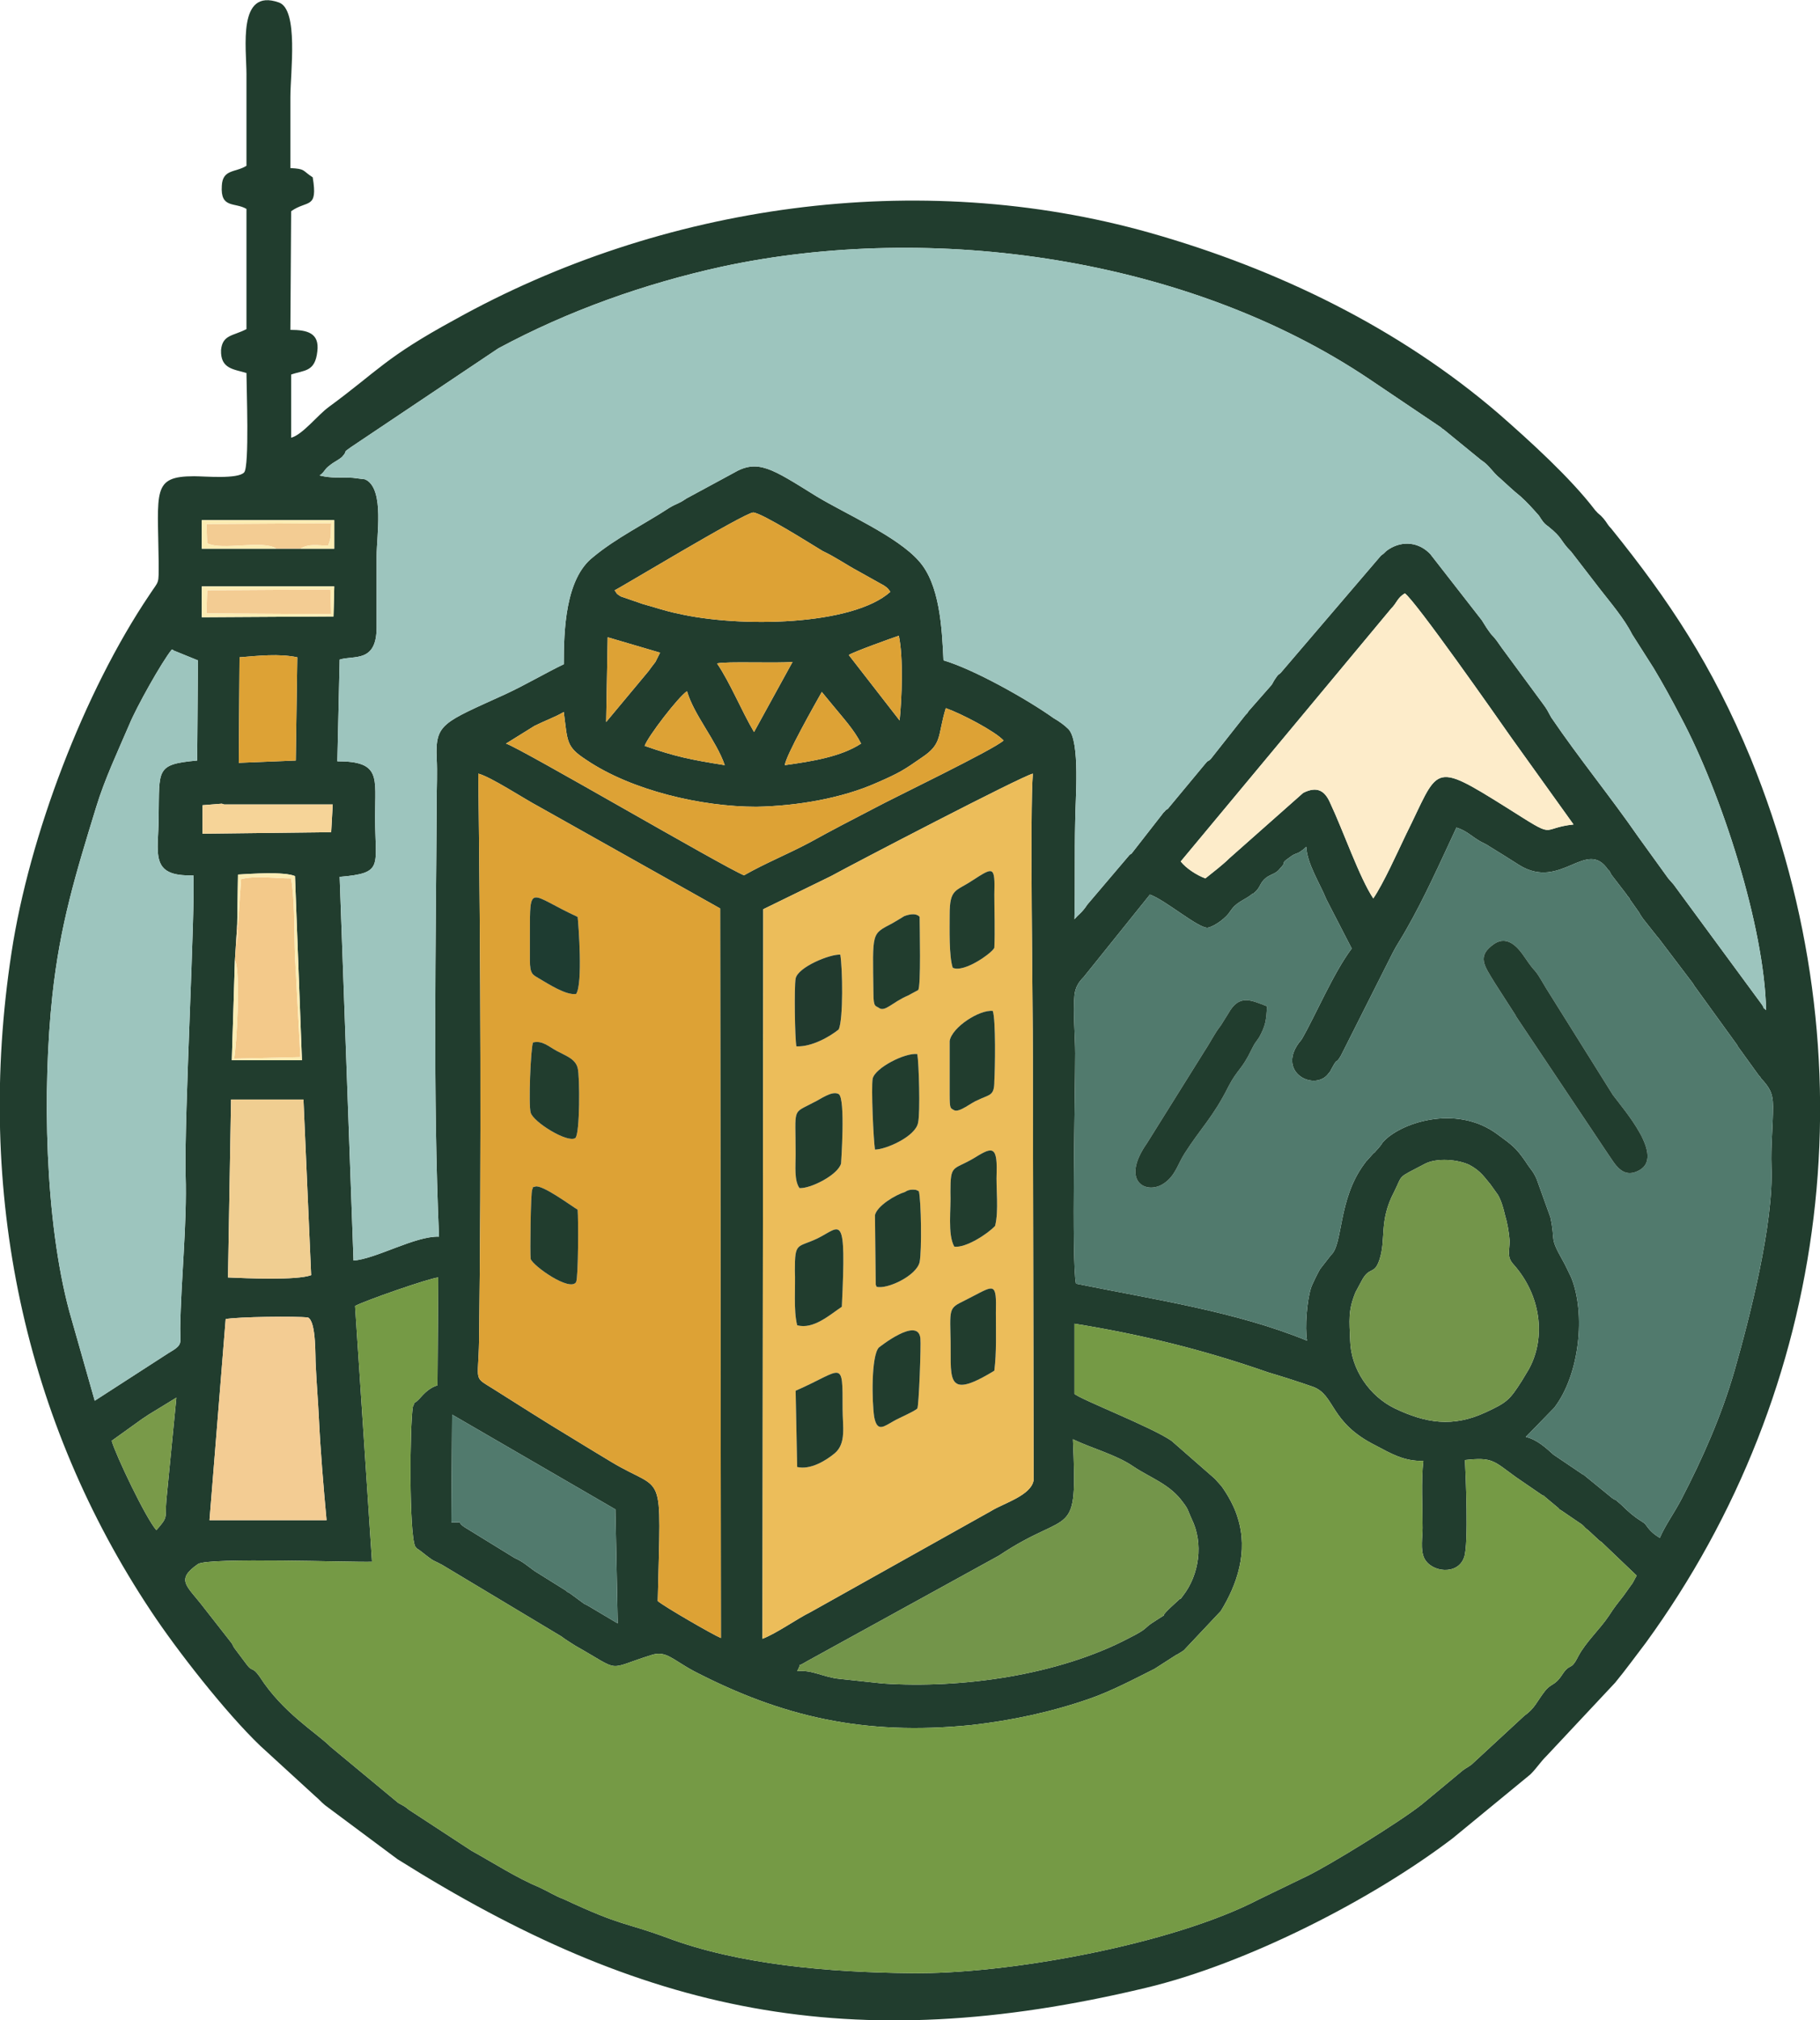
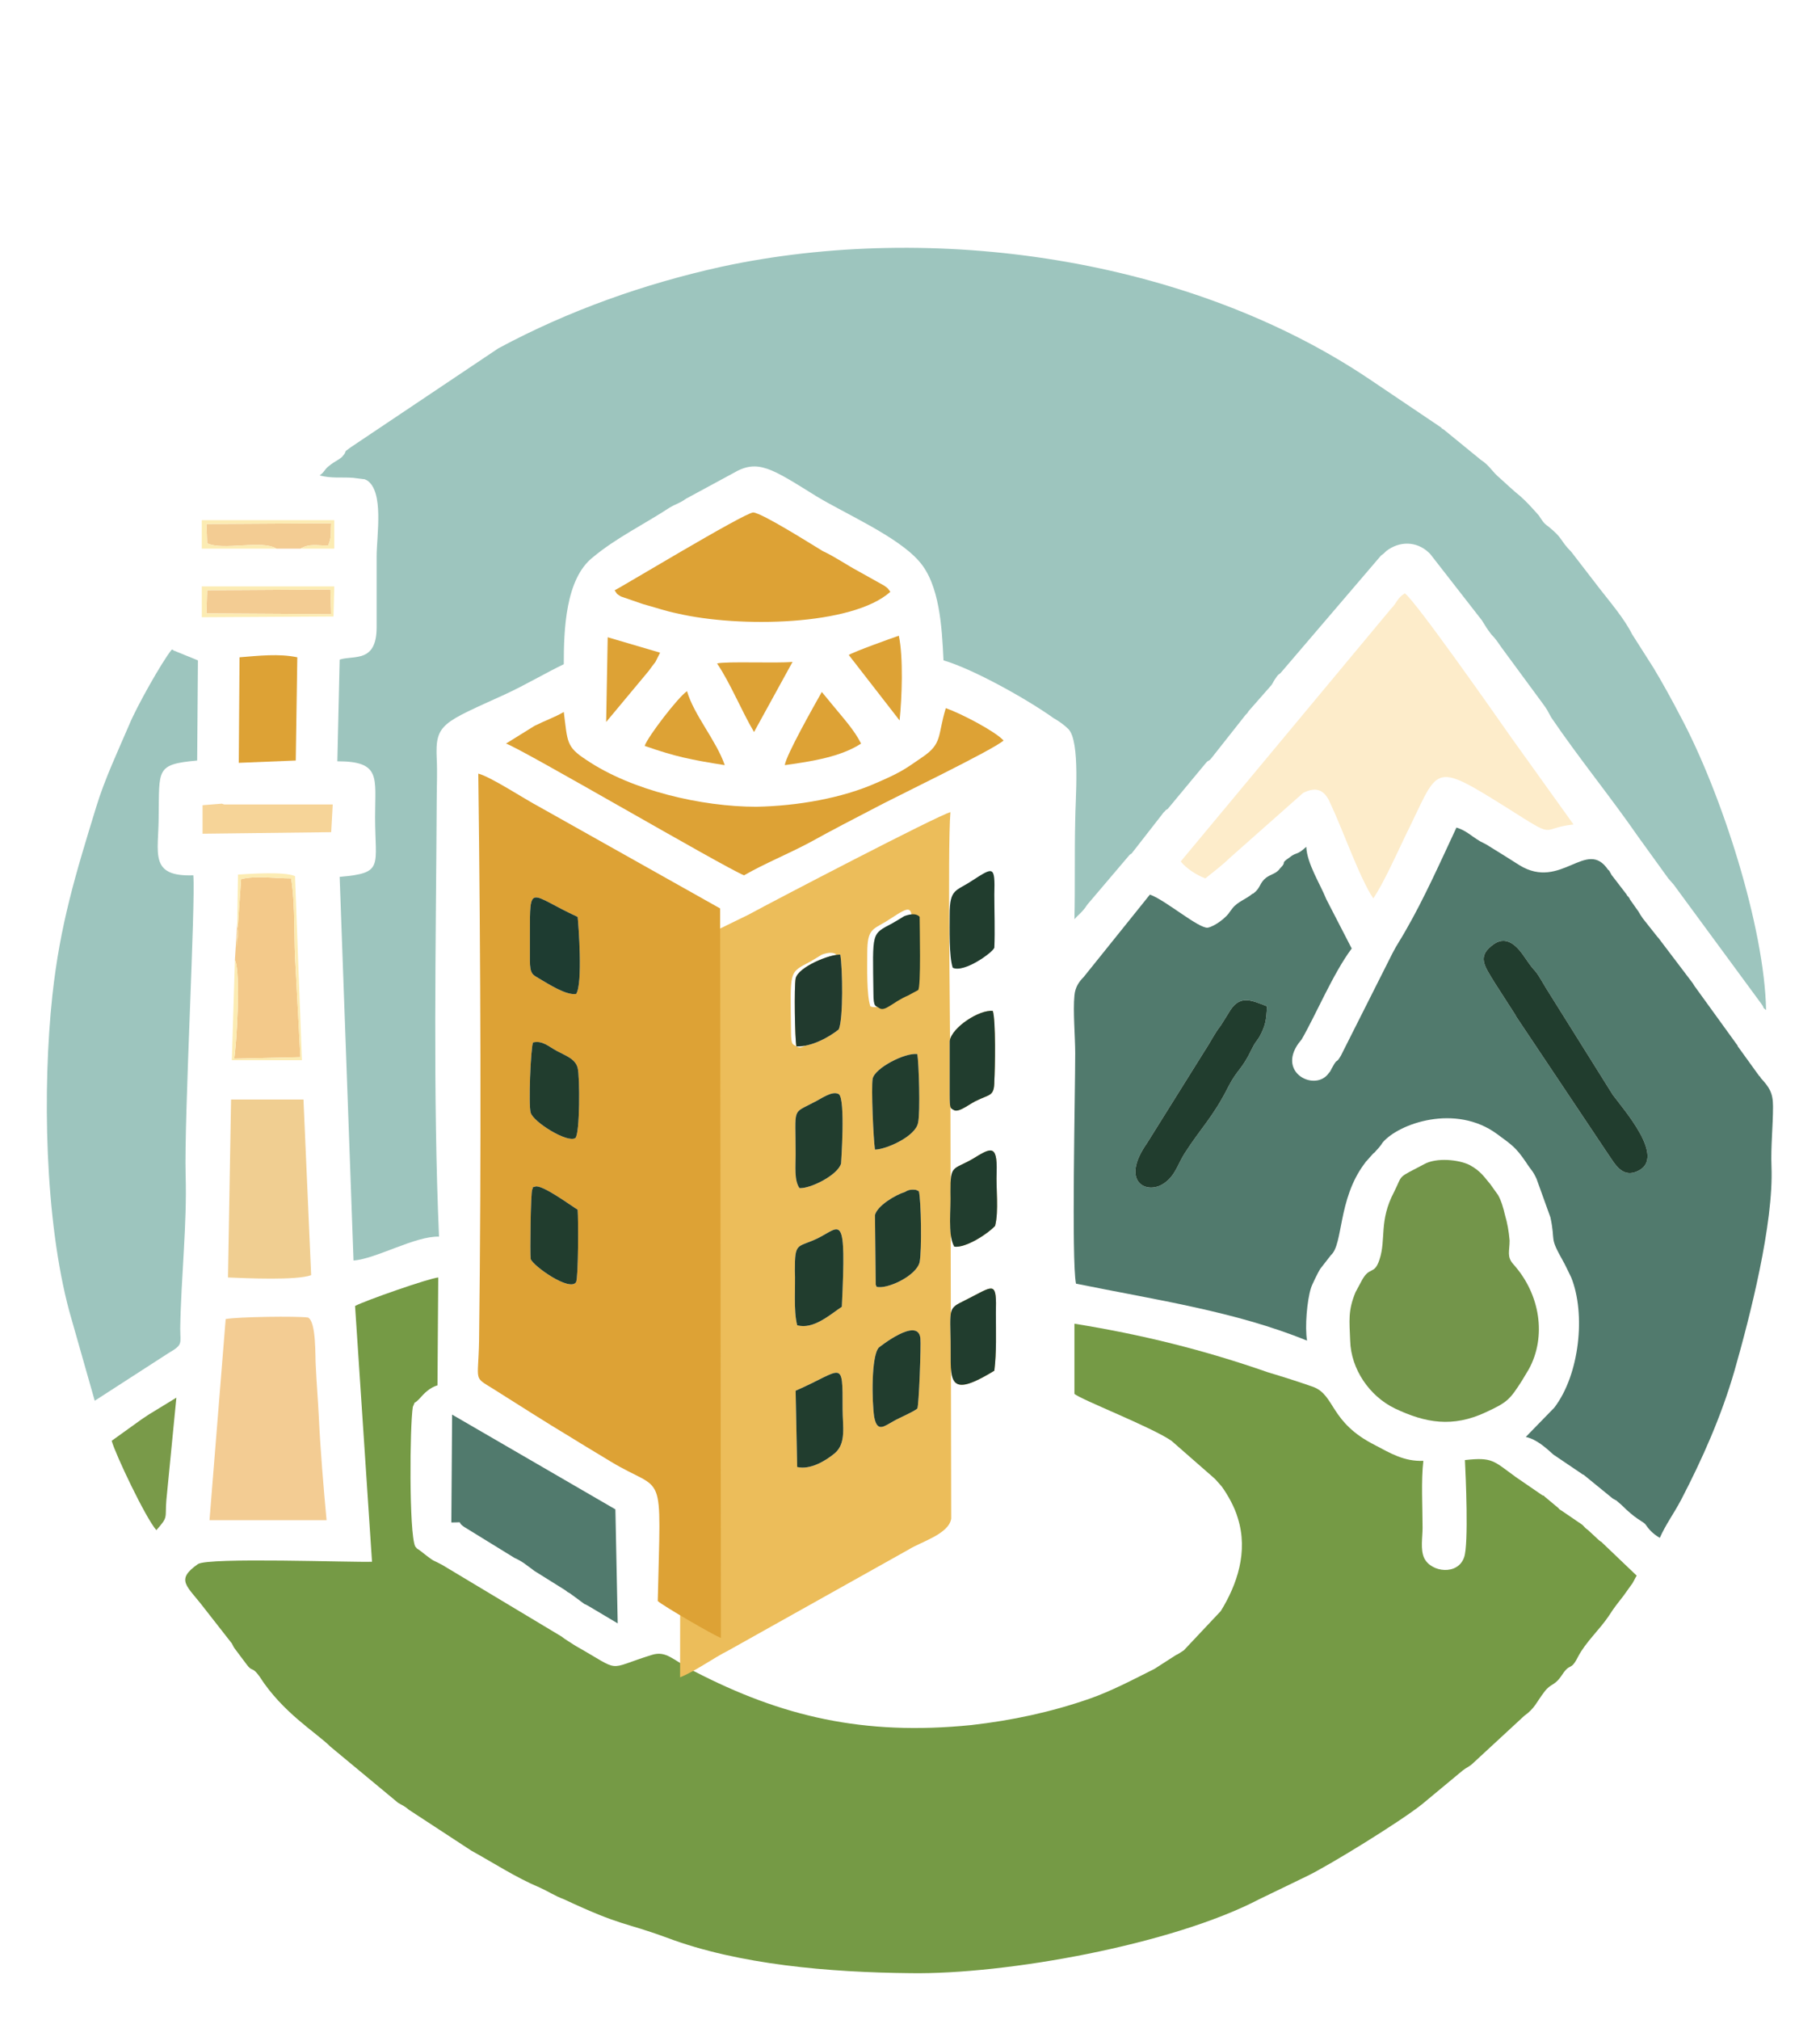
<svg xmlns="http://www.w3.org/2000/svg" xml:space="preserve" width="410px" height="455px" version="1.1" style="shape-rendering:geometricPrecision; text-rendering:geometricPrecision; image-rendering:optimizeQuality; fill-rule:evenodd; clip-rule:evenodd" viewBox="0 0 23.63 26.22">
  <defs>
    <style type="text/css">
   
    .fil12 {fill:#1E3C31}
    .fil14 {fill:#213A2E}
    .fil0 {fill:#213D2E}
    .fil3 {fill:#517A6D}
    .fil6 {fill:#73954A}
    .fil2 {fill:#759A45}
    .fil11 {fill:#799A49}
    .fil1 {fill:#9DC5BE}
    .fil5 {fill:#DDA235}
    .fil4 {fill:#ECBD5A}
    .fil9 {fill:#F0CE91}
    .fil10 {fill:#F3C98A}
    .fil8 {fill:#F3CC93}
    .fil13 {fill:#F6D498}
    .fil15 {fill:#FCECB3}
    .fil7 {fill:#FDECCA}
   
  </style>
  </defs>
  <g id="Слой_x0020_1">
    <g id="_2748663611376">
-       <path class="fil0" d="M10.35 21.69c0.08,-0.14 -0.05,-0.02 0.13,-0.13l2.49 -1.37c0.94,-0.63 1.02,-0.16 0.96,-1.51 0.25,0.12 0.56,0.2 0.78,0.35 0.22,0.15 0.48,0.23 0.65,0.47 0.07,0.09 0.06,0.1 0.11,0.21 0.16,0.32 0.1,0.73 -0.11,1l-0.03 0.04c-0.01,0 -0.02,0.01 -0.02,0.01 -0.4,0.36 -0.01,0.08 -0.36,0.31 -0.09,0.06 -0.05,0.07 -0.29,0.19 -0.91,0.48 -2.17,0.66 -3.2,0.59 -0.19,-0.02 -0.38,-0.04 -0.56,-0.06 -0.21,-0.02 -0.35,-0.12 -0.55,-0.1zm-4.48 -3.33l2.12 1.23 0.03 1.48 -0.37 -0.22c-0.02,-0.01 -0.05,-0.03 -0.06,-0.03l-0.19 -0.14c-0.05,-0.03 -0.01,0 -0.06,-0.04l-0.4 -0.25c-0.11,-0.08 -0.15,-0.12 -0.26,-0.17l-0.65 -0.4c-0.12,-0.08 0.02,-0.06 -0.17,-0.06l0.01 -1.4zm-2.94 -1.24c0.15,-0.03 0.93,-0.04 1.07,-0.02 0.11,0.06 0.09,0.52 0.1,0.63 0.01,0.22 0.03,0.46 0.04,0.67 0.02,0.42 0.06,0.9 0.1,1.33l-1.52 0 0.21 -2.61zm6.97 4.15l0.01 -9.47 0.88 -0.43c0.31,-0.17 2.46,-1.29 2.62,-1.33 -0.04,0.47 0,2.98 0,3.67l0.01 5.5c-0.03,0.2 -0.39,0.3 -0.55,0.4l-2.34 1.31c-0.2,0.1 -0.43,0.27 -0.63,0.35zm-7.87 -1.41c-0.14,-0.16 -0.53,-0.98 -0.58,-1.16l0.39 -0.28c0.03,-0.02 0.06,-0.04 0.09,-0.06l0.36 -0.22 -0.13 1.33c-0.02,0.24 0.03,0.21 -0.13,0.39zm4.18 -9.82c0.16,0.04 0.6,0.33 0.79,0.43l2.35 1.32 0.01 9.47c-0.1,-0.04 -0.74,-0.41 -0.82,-0.48 0.04,-1.78 0.1,-1.38 -0.61,-1.81 -0.18,-0.11 -0.35,-0.21 -0.51,-0.31 -0.35,-0.21 -0.66,-0.41 -1.01,-0.63 -0.27,-0.17 -0.2,-0.08 -0.19,-0.63 0.03,-2.39 0.02,-4.96 -0.01,-7.36zm11.32 7.36c-0.01,-0.26 -0.03,-0.39 0.07,-0.63l0.07 -0.13c0.11,-0.22 0.17,-0.08 0.24,-0.29 0.09,-0.27 -0.01,-0.5 0.19,-0.88 0.12,-0.24 0.03,-0.17 0.39,-0.36 0.16,-0.09 0.45,-0.06 0.59,0.01 0.15,0.08 0.2,0.17 0.27,0.25l0.1 0.14c0.04,0.07 0.07,0.17 0.09,0.26 0.03,0.1 0.05,0.21 0.06,0.33 0,0.14 -0.04,0.21 0.05,0.31 0.35,0.39 0.43,0.94 0.2,1.36l-0.09 0.15c-0.16,0.25 -0.19,0.28 -0.47,0.41 -0.43,0.2 -0.78,0.14 -1.18,-0.05 -0.33,-0.16 -0.57,-0.51 -0.58,-0.88zm-12.92 -0.45c0.13,-0.07 0.96,-0.36 1.08,-0.37l-0.01 1.4c-0.1,0.03 -0.17,0.1 -0.24,0.18 -0.09,0.09 -0.03,-0.01 -0.08,0.1 -0.04,0.25 -0.05,1.63 0.03,1.81 0.04,0.05 0.02,0.02 0.07,0.06l0.09 0.07c0.09,0.07 0.08,0.05 0.19,0.11l1.55 0.93c0.05,0.04 0.12,0.08 0.18,0.12 0.62,0.35 0.38,0.31 0.99,0.12 0.19,-0.06 0.27,0.06 0.55,0.21 1.14,0.59 2.2,0.84 3.6,0.7 0.53,-0.06 1.04,-0.17 1.53,-0.34 0.29,-0.1 0.59,-0.26 0.85,-0.39l0.28 -0.18c0.01,0 0.1,-0.06 0.1,-0.06l0.48 -0.51c0.21,-0.34 0.36,-0.77 0.22,-1.21 -0.04,-0.14 -0.13,-0.3 -0.21,-0.41l-0.08 -0.09c0,0 -0.01,-0.01 -0.01,-0.01l-0.56 -0.49c-0.26,-0.18 -1.19,-0.54 -1.26,-0.61l0 -0.91c0.87,0.14 1.68,0.34 2.51,0.63 0.2,0.06 0.39,0.12 0.59,0.19 0.29,0.11 0.21,0.46 0.81,0.76 0.19,0.1 0.37,0.21 0.62,0.2 -0.03,0.26 -0.01,0.6 -0.01,0.87 0,0.12 -0.03,0.28 0.02,0.39 0.09,0.19 0.44,0.23 0.52,-0.01 0.06,-0.17 0.02,-1.07 0.01,-1.26 0.36,-0.04 0.37,0.01 0.66,0.22l0.35 0.24c0.01,0 0.02,0 0.02,0.01l0.18 0.15c0.04,0.04 -0.01,0 0.05,0.04l0.22 0.15c0.08,0.05 0.05,0.05 0.12,0.1l0.14 0.13c0.06,0.05 0,-0.01 0.05,0.04l0.44 0.42c-0.02,0.03 -0.05,0.1 -0.07,0.12l-0.1 0.14c-0.07,0.09 -0.12,0.15 -0.19,0.26 -0.12,0.18 -0.3,0.34 -0.4,0.53 -0.1,0.2 -0.1,0.07 -0.21,0.24 -0.1,0.15 -0.14,0.1 -0.23,0.22 -0.1,0.13 -0.12,0.21 -0.26,0.31l-0.66 0.61c-0.05,0.05 -0.09,0.06 -0.14,0.1l-0.53 0.44c-0.29,0.23 -1.2,0.79 -1.49,0.93l-0.62 0.3c-1.13,0.59 -3.29,0.98 -4.53,0.96 -1.05,-0.01 -2.23,-0.11 -3.16,-0.46 -0.57,-0.21 -0.57,-0.14 -1.34,-0.5 -0.11,-0.04 -0.2,-0.1 -0.31,-0.15 -0.31,-0.13 -0.6,-0.32 -0.89,-0.48l-0.81 -0.53c-0.06,-0.05 -0.07,-0.05 -0.14,-0.09l-0.88 -0.73c-0.18,-0.18 -0.62,-0.44 -0.92,-0.91 -0.1,-0.14 -0.09,-0.05 -0.17,-0.16l-0.15 -0.2c-0.01,-0.01 -0.03,-0.05 -0.04,-0.07l-0.36 -0.46c-0.22,-0.29 -0.38,-0.36 -0.08,-0.57 0.13,-0.09 2.02,-0.02 2.26,-0.03l-0.22 -3.32zm-1.61 -2.68l0.94 0 0.1 2.28c-0.19,0.07 -0.84,0.04 -1.08,0.03l0.04 -2.31zm0.05 -1.81l0.03 -0.47 0.01 -0.64c0.17,-0.01 0.6,-0.04 0.74,0.02l0.09 2.39 -0.91 0 0.04 -1.3zm15.86 -1.72c0.13,0.04 0.19,0.11 0.31,0.18 0.04,0.02 0.1,0.05 0.11,0.06 0.13,0.08 0.26,0.16 0.4,0.25 0.54,0.33 0.87,-0.36 1.15,0.06 0.01,0 0.01,0.01 0.02,0.02 0,0.01 0.02,0.03 0.02,0.04l0.2 0.26c0,0.01 0.01,0.01 0.01,0.02 0.01,0 0.01,0.01 0.02,0.02 0,0 0.01,0.01 0.01,0.02l0.12 0.17c0,0.01 0.01,0.01 0.01,0.02 0,0 0.04,0.06 0.04,0.06l0.19 0.24c0,0 0.01,0.01 0.01,0.01l0.44 0.58c0.01,0.01 0.03,0.05 0.04,0.06l0.55 0.76c0,0.01 0.01,0.02 0.01,0.02l0.26 0.36c0.01,0.01 0.01,0.02 0.02,0.02 0,0.01 0.01,0.01 0.01,0.02 0.11,0.12 0.16,0.19 0.16,0.37 0,0.26 -0.03,0.52 -0.02,0.78 0.03,0.74 -0.28,1.95 -0.48,2.65 -0.17,0.59 -0.42,1.15 -0.69,1.67 -0.1,0.19 -0.2,0.32 -0.28,0.5 -0.1,-0.06 -0.14,-0.11 -0.19,-0.18 -0.04,-0.04 -0.12,-0.06 -0.31,-0.25l-0.07 -0.06c-0.01,0 -0.02,-0.01 -0.02,-0.01 -0.01,0 -0.01,-0.01 -0.02,-0.01l-0.38 -0.31c-0.01,0 -0.02,-0.01 -0.02,-0.01l-0.37 -0.25c-0.1,-0.09 -0.22,-0.2 -0.36,-0.23l0.37 -0.38c0.33,-0.43 0.41,-1.22 0.22,-1.69 -0.03,-0.06 -0.08,-0.17 -0.11,-0.22 -0.18,-0.32 -0.09,-0.23 -0.16,-0.56l-0.18 -0.5c-0.05,-0.11 -0.07,-0.11 -0.14,-0.22 -0.13,-0.19 -0.18,-0.22 -0.37,-0.36 -0.54,-0.4 -1.28,-0.14 -1.49,0.11 -0.01,0.02 -0.05,0.07 -0.07,0.09 -0.03,0.03 -0.02,0.03 -0.05,0.05l-0.08 0.09c-0.04,0.04 0,0 -0.04,0.05 -0.34,0.46 -0.27,1.04 -0.43,1.18l-0.14 0.18c-0.02,0.03 -0.11,0.21 -0.12,0.25 -0.05,0.16 -0.08,0.5 -0.05,0.68 -0.93,-0.38 -1.97,-0.53 -3,-0.74 -0.06,-0.3 -0.01,-2.48 -0.01,-2.99 0,-0.21 -0.03,-0.55 -0.01,-0.75 0.01,-0.11 0.06,-0.18 0.12,-0.24l0.86 -1.07c0.2,0.07 0.63,0.44 0.75,0.43 0.1,-0.02 0.25,-0.14 0.29,-0.21l0.03 -0.04c0.07,-0.09 0.18,-0.12 0.26,-0.19 0.01,0 0.02,-0.01 0.02,-0.01 0.09,-0.07 0.07,-0.13 0.16,-0.2 0.07,-0.05 0.13,-0.05 0.18,-0.12 0.1,-0.1 -0.01,-0.05 0.12,-0.14 0.1,-0.08 0.09,-0.02 0.22,-0.14 0.01,0.22 0.18,0.48 0.26,0.68l0.33 0.64c-0.24,0.32 -0.47,0.87 -0.65,1.18l-0.04 0.05c-0.28,0.39 0.22,0.63 0.39,0.39 0.03,-0.03 0.03,-0.05 0.05,-0.08 0.07,-0.13 0.04,-0.03 0.11,-0.15l0.67 -1.33c0.05,-0.1 0.12,-0.2 0.18,-0.31 0.23,-0.4 0.44,-0.87 0.65,-1.32zm-16.28 0.08l0 -0.37 0.25 -0.02 0.03 0.01 1.41 0 -0.02 0.36 -1.67 0.02zm15.43 -2.92c0.08,-0.08 0.08,-0.14 0.18,-0.2 0.14,0.1 1.17,1.57 1.38,1.87l0.81 1.13c-0.46,0.05 -0.19,0.21 -0.87,-0.22 -0.99,-0.62 -0.87,-0.52 -1.31,0.36 -0.11,0.23 -0.29,0.63 -0.42,0.82 -0.18,-0.27 -0.39,-0.88 -0.56,-1.24 -0.07,-0.16 -0.17,-0.22 -0.35,-0.13l-0.96 0.85c-0.08,0.08 -0.21,0.18 -0.31,0.26 -0.11,-0.04 -0.25,-0.13 -0.32,-0.22l2.73 -3.28zm-14.95 0.63c0.25,-0.02 0.51,-0.05 0.75,0l-0.02 1.34 -0.74 0.03 0.01 -1.37zm-0.6 2.83c0.03,0.37 -0.12,3.15 -0.1,3.89 0.02,0.64 -0.06,1.34 -0.07,1.99 0,0.2 0.04,0.21 -0.15,0.32l-0.96 0.62 -0.33 -1.16c-0.32,-1.19 -0.35,-2.89 -0.22,-4.1 0.1,-0.92 0.3,-1.57 0.57,-2.45 0.11,-0.36 0.28,-0.72 0.43,-1.07 0.09,-0.22 0.42,-0.81 0.55,-0.97 0,0 0.02,0 0.02,0.01l0.32 0.13 -0.01 1.3c-0.54,0.05 -0.49,0.11 -0.5,0.73 0,0.47 -0.13,0.78 0.45,0.76zm7.68 -1.43c0.01,-0.12 0.39,-0.79 0.48,-0.95l0.14 0.17c0.13,0.16 0.28,0.32 0.37,0.5 -0.26,0.17 -0.63,0.23 -0.99,0.28zm-1.82 -0.25c0.04,-0.12 0.44,-0.64 0.55,-0.71 0.09,0.31 0.38,0.64 0.49,0.96 -0.44,-0.07 -0.64,-0.11 -1.04,-0.25zm-1.05 -0.44c0.05,0.39 0.03,0.45 0.29,0.62 0.59,0.4 1.5,0.61 2.21,0.61 0.53,-0.01 1.11,-0.11 1.56,-0.31 0.3,-0.13 0.36,-0.17 0.59,-0.33 0.27,-0.18 0.2,-0.28 0.31,-0.64 0.2,0.07 0.64,0.3 0.75,0.42 -0.13,0.12 -1.42,0.74 -1.68,0.88 -0.27,0.14 -0.56,0.29 -0.83,0.44 -0.3,0.16 -0.58,0.27 -0.86,0.43 -0.27,-0.11 -2.9,-1.65 -3.09,-1.71l0.37 -0.23c0.14,-0.07 0.26,-0.11 0.38,-0.18zm2.47 0.26c-0.16,-0.27 -0.31,-0.64 -0.48,-0.89 0.12,-0.03 0.76,0 0.98,-0.02l-0.5 0.91zm1.23 -1c0.06,-0.04 0.56,-0.22 0.65,-0.25 0.06,0.28 0.04,0.81 0.01,1.1l-0.66 -0.85zm-3.13 -0.23l0.68 0.2 -0.06 0.12c-0.03,0.04 -0.07,0.09 -0.09,0.12l-0.55 0.66 0.02 -1.1zm-5.27 -0.66l1.72 0 -0.01 0.39 -1.71 0.01 0 -0.4zm5.36 0.05c0.02,0 1.69,-1.01 1.8,-1.01 0.12,0.01 0.75,0.41 0.9,0.5 0.17,0.08 0.31,0.18 0.46,0.26l0.34 0.19c0.04,0.03 0.03,0.02 0.05,0.04l0.03 0.04c-0.49,0.44 -1.96,0.47 -2.77,0.28 -0.15,-0.03 -0.29,-0.08 -0.44,-0.12l-0.29 -0.1c-0.06,-0.04 -0.04,-0.02 -0.08,-0.08zm-4.08 -0.54l-0.31 0 -0.97 0 0 -0.37 1.72 0 0 0.37 -0.44 0zm0.25 -0.95c0.07,-0.05 0.06,-0.08 0.13,-0.13 0.06,-0.05 0.1,-0.06 0.16,-0.11 0.09,-0.1 -0.01,-0.04 0.12,-0.13l1.91 -1.28c0.91,-0.49 1.9,-0.84 2.9,-1.06 2.74,-0.59 6.06,-0.12 8.41,1.46l0.92 0.62c0.01,0.01 0.02,0.01 0.02,0.02 0.01,0 0.01,0.01 0.02,0.01l0.49 0.4c0.11,0.07 0.14,0.15 0.25,0.24 0.09,0.08 0.16,0.15 0.26,0.23 0.09,0.08 0.16,0.16 0.24,0.25 0.04,0.06 0.06,0.1 0.12,0.14 0.2,0.16 0.15,0.18 0.3,0.33l0.37 0.48c0.14,0.18 0.32,0.39 0.42,0.59l0.28 0.44c0.12,0.2 0.23,0.4 0.35,0.63 0.53,0.99 1.09,2.73 1.11,3.81 -0.06,-0.05 -0.01,-0.01 -0.06,-0.08l-1.14 -1.55c0,0 -0.06,-0.07 -0.07,-0.08l-0.39 -0.54c-0.36,-0.52 -0.77,-1.02 -1.13,-1.55 -0.05,-0.09 -0.05,-0.1 -0.11,-0.18l-0.53 -0.72c-0.05,-0.07 -0.08,-0.12 -0.14,-0.18 -0.06,-0.08 -0.07,-0.1 -0.12,-0.18l-0.67 -0.86c-0.01,-0.01 -0.01,-0.01 -0.02,-0.02 -0.16,-0.15 -0.38,-0.15 -0.55,-0.02 -0.04,0.04 -0.03,0.03 -0.07,0.06l-1.3 1.52c-0.04,0.04 -0.02,0 -0.08,0.09 -0.02,0.03 -0.03,0.06 -0.05,0.08l-0.29 0.33c-0.02,0.03 0,0.01 -0.04,0.05l-0.45 0.57c-0.04,0.04 -0.03,0.01 -0.07,0.06l-0.49 0.59c-0.01,0 -0.01,0.01 -0.02,0.01 -0.06,0.07 0,-0.01 -0.06,0.07l-0.39 0.5c-0.01,0 -0.01,0.01 -0.02,0.01l-0.51 0.6c-0.04,0.05 -0.03,0.03 -0.07,0.09 -0.07,0.09 -0.08,0.08 -0.14,0.15 0.01,-0.41 0,-0.84 0.01,-1.27 0,-0.27 0.07,-1.04 -0.09,-1.2 -0.05,-0.05 -0.12,-0.1 -0.19,-0.14 -0.35,-0.25 -1.05,-0.64 -1.43,-0.75 -0.02,-0.43 -0.05,-0.99 -0.32,-1.29 -0.28,-0.32 -0.95,-0.61 -1.33,-0.84 -0.58,-0.36 -0.76,-0.49 -1.08,-0.3l-0.61 0.33c-0.1,0.07 -0.12,0.06 -0.22,0.12 -0.32,0.21 -0.69,0.39 -0.99,0.64 -0.36,0.28 -0.38,0.95 -0.38,1.39 -0.23,0.11 -0.5,0.27 -0.76,0.39 -0.81,0.37 -0.91,0.38 -0.89,0.83 0.01,0.19 0,0.37 0,0.56 -0.01,1.87 -0.05,3.79 0.03,5.65 -0.31,-0.01 -0.82,0.29 -1.11,0.31l-0.18 -4.98c0.58,-0.05 0.46,-0.13 0.46,-0.78 0,-0.51 0.08,-0.72 -0.49,-0.72l0.03 -1.32c0.18,-0.06 0.48,0.05 0.48,-0.42 0,-0.31 0,-0.61 0,-0.92 0,-0.27 0.1,-0.85 -0.13,-0.99 -0.01,0 -0.02,-0.01 -0.02,-0.01l-0.16 -0.02c-0.16,-0.01 -0.27,0.01 -0.43,-0.03zm-0.95 -5.2l0 1.18c-0.14,0.09 -0.31,0.04 -0.32,0.26 -0.02,0.3 0.17,0.21 0.32,0.3l0 1.56c-0.17,0.09 -0.31,0.07 -0.33,0.27 -0.01,0.25 0.17,0.25 0.33,0.3 0,0.19 0.04,1.21 -0.03,1.29 -0.08,0.09 -0.51,0.05 -0.65,0.05 -0.55,0 -0.47,0.19 -0.46,1.11 0,0.31 0.01,0.23 -0.12,0.43 -0.85,1.26 -1.56,3.13 -1.79,4.64 -0.48,3.13 0.18,6.1 1.81,8.55 0.33,0.5 0.97,1.32 1.42,1.75l0.71 0.65c0.06,0.05 0.07,0.07 0.13,0.12l0.94 0.7c3.18,2 5.88,2.59 9.72,1.67 1.3,-0.31 2.93,-1.14 3.98,-1.94l1.01 -0.83c0.09,-0.09 0.12,-0.15 0.21,-0.24l0.89 -0.95c0.14,-0.17 0.27,-0.35 0.4,-0.52 2.4,-3.3 2.95,-7.58 1.36,-11.48 -0.5,-1.21 -1.06,-2.05 -1.81,-2.98 -0.05,-0.05 -0.05,-0.07 -0.1,-0.13 -0.06,-0.07 -0.05,-0.04 -0.11,-0.11 -0.32,-0.42 -0.85,-0.9 -1.25,-1.25 -1.29,-1.11 -2.87,-1.88 -4.53,-2.35 -3.01,-0.85 -6.34,-0.37 -9.03,1.13 -0.9,0.49 -0.99,0.66 -1.63,1.13 -0.14,0.1 -0.34,0.36 -0.49,0.4l0 -0.82c0.17,-0.06 0.31,-0.03 0.34,-0.3 0.03,-0.24 -0.13,-0.28 -0.35,-0.28l0.01 -1.54c0.21,-0.15 0.35,-0.02 0.28,-0.44 -0.14,-0.09 -0.09,-0.11 -0.29,-0.12l0 -0.92c0,-0.32 0.11,-1.14 -0.15,-1.23 -0.54,-0.19 -0.42,0.59 -0.42,0.94z" />
      <path class="fil1" d="M4.15 6.17c0.16,0.04 0.27,0.02 0.43,0.03l0.16 0.02c0,0 0.01,0.01 0.02,0.01 0.23,0.14 0.13,0.72 0.13,0.99 0,0.31 0,0.61 0,0.92 0,0.47 -0.3,0.36 -0.48,0.42l-0.03 1.32c0.57,0 0.49,0.21 0.49,0.72 0,0.65 0.12,0.73 -0.46,0.78l0.18 4.98c0.29,-0.02 0.8,-0.32 1.11,-0.31 -0.08,-1.86 -0.04,-3.78 -0.03,-5.65 0,-0.19 0.01,-0.37 0,-0.56 -0.02,-0.45 0.08,-0.46 0.89,-0.83 0.26,-0.12 0.53,-0.28 0.76,-0.39 0,-0.44 0.02,-1.11 0.38,-1.39 0.3,-0.25 0.67,-0.43 0.99,-0.64 0.1,-0.06 0.12,-0.05 0.22,-0.12l0.61 -0.33c0.32,-0.19 0.5,-0.06 1.08,0.3 0.38,0.23 1.05,0.52 1.33,0.84 0.27,0.3 0.3,0.86 0.32,1.29 0.38,0.11 1.08,0.5 1.43,0.75 0.07,0.04 0.14,0.09 0.19,0.14 0.16,0.16 0.09,0.93 0.09,1.2 -0.01,0.43 0,0.86 -0.01,1.27 0.06,-0.07 0.07,-0.06 0.14,-0.15 0.04,-0.06 0.03,-0.04 0.07,-0.09l0.51 -0.6c0.01,0 0.01,-0.01 0.02,-0.01l0.39 -0.5c0.06,-0.08 0,0 0.06,-0.07 0.01,0 0.01,-0.01 0.02,-0.01l0.49 -0.59c0.04,-0.05 0.03,-0.02 0.07,-0.06l0.45 -0.57c0.04,-0.04 0.02,-0.02 0.04,-0.05l0.29 -0.33c0.02,-0.02 0.03,-0.05 0.05,-0.08 0.06,-0.09 0.04,-0.05 0.08,-0.09l1.3 -1.52c0.04,-0.03 0.03,-0.02 0.07,-0.06 0.17,-0.13 0.39,-0.13 0.55,0.02 0.01,0.01 0.01,0.01 0.02,0.02l0.67 0.86c0.05,0.08 0.06,0.1 0.12,0.18 0.06,0.06 0.09,0.11 0.14,0.18l0.53 0.72c0.06,0.08 0.06,0.09 0.11,0.18 0.36,0.53 0.77,1.03 1.13,1.55l0.39 0.54c0.01,0.01 0.07,0.08 0.07,0.08l1.14 1.55c0.05,0.07 0,0.03 0.06,0.08 -0.02,-1.08 -0.58,-2.82 -1.11,-3.81 -0.12,-0.23 -0.23,-0.43 -0.35,-0.63l-0.28 -0.44c-0.1,-0.2 -0.28,-0.41 -0.42,-0.59l-0.37 -0.48c-0.15,-0.15 -0.1,-0.17 -0.3,-0.33 -0.06,-0.04 -0.08,-0.08 -0.12,-0.14 -0.08,-0.09 -0.15,-0.17 -0.24,-0.25 -0.1,-0.08 -0.17,-0.15 -0.26,-0.23 -0.11,-0.09 -0.14,-0.17 -0.25,-0.24l-0.49 -0.4c-0.01,0 -0.01,-0.01 -0.02,-0.01 0,-0.01 -0.01,-0.01 -0.02,-0.02l-0.92 -0.62c-2.35,-1.58 -5.67,-2.05 -8.41,-1.46 -1,0.22 -1.99,0.57 -2.9,1.06l-1.91 1.28c-0.13,0.09 -0.03,0.03 -0.12,0.13 -0.06,0.05 -0.1,0.06 -0.16,0.11 -0.07,0.05 -0.06,0.08 -0.13,0.13z" />
      <path class="fil2" d="M15.86 19.29c0.08,0.11 0.17,0.27 0.21,0.41 0.14,0.44 -0.01,0.87 -0.22,1.21l-0.48 0.51c0,0 -0.09,0.06 -0.1,0.06l-0.28 0.18c-0.26,0.13 -0.56,0.29 -0.85,0.39 -0.49,0.17 -1,0.28 -1.53,0.34 -1.4,0.14 -2.46,-0.11 -3.6,-0.7 -0.28,-0.15 -0.36,-0.27 -0.55,-0.21 -0.61,0.19 -0.37,0.23 -0.99,-0.12 -0.06,-0.04 -0.13,-0.08 -0.18,-0.12l-1.55 -0.93c-0.11,-0.06 -0.1,-0.04 -0.19,-0.11l-0.09 -0.07c-0.05,-0.04 -0.03,-0.01 -0.07,-0.06 -0.08,-0.18 -0.07,-1.56 -0.03,-1.81 0.05,-0.11 -0.01,-0.01 0.08,-0.1 0.07,-0.08 0.14,-0.15 0.24,-0.18l0.01 -1.4c-0.12,0.01 -0.95,0.3 -1.08,0.37l0.22 3.32c-0.24,0.01 -2.13,-0.06 -2.26,0.03 -0.3,0.21 -0.14,0.28 0.08,0.57l0.36 0.46c0.01,0.02 0.03,0.06 0.04,0.07l0.15 0.2c0.08,0.11 0.07,0.02 0.17,0.16 0.3,0.47 0.74,0.73 0.92,0.91l0.88 0.73c0.07,0.04 0.08,0.04 0.14,0.09l0.81 0.53c0.29,0.16 0.58,0.35 0.89,0.48 0.11,0.05 0.2,0.11 0.31,0.15 0.77,0.36 0.77,0.29 1.34,0.5 0.93,0.35 2.11,0.45 3.16,0.46 1.24,0.02 3.4,-0.37 4.53,-0.96l0.62 -0.3c0.29,-0.14 1.2,-0.7 1.49,-0.93l0.53 -0.44c0.05,-0.04 0.09,-0.05 0.14,-0.1l0.66 -0.61c0.14,-0.1 0.16,-0.18 0.26,-0.31 0.09,-0.12 0.13,-0.07 0.23,-0.22 0.11,-0.17 0.11,-0.04 0.21,-0.24 0.1,-0.19 0.28,-0.35 0.4,-0.53 0.07,-0.11 0.12,-0.17 0.19,-0.26l0.1 -0.14c0.02,-0.02 0.05,-0.09 0.07,-0.12l-0.44 -0.42c-0.05,-0.05 0.01,0.01 -0.05,-0.04l-0.14 -0.13c-0.07,-0.05 -0.04,-0.05 -0.12,-0.1l-0.22 -0.15c-0.06,-0.04 -0.01,0 -0.05,-0.04l-0.18 -0.15c0,-0.01 -0.01,-0.01 -0.02,-0.01l-0.35 -0.24c-0.29,-0.21 -0.3,-0.26 -0.66,-0.22 0.01,0.19 0.05,1.09 -0.01,1.26 -0.08,0.24 -0.43,0.2 -0.52,0.01 -0.05,-0.11 -0.02,-0.27 -0.02,-0.39 0,-0.27 -0.02,-0.61 0.01,-0.87 -0.25,0.01 -0.43,-0.1 -0.62,-0.2 -0.6,-0.3 -0.52,-0.65 -0.81,-0.76 -0.2,-0.07 -0.39,-0.13 -0.59,-0.19 -0.83,-0.29 -1.64,-0.49 -2.51,-0.63l0 0.91c0.07,0.07 1,0.43 1.26,0.61l0.56 0.49c0,0 0.01,0.01 0.01,0.01l0.08 0.09z" />
      <path class="fil3" d="M16.45 13.06c-0.01,0.19 -0.02,0.25 -0.1,0.4 -0.06,0.09 -0.05,0.06 -0.1,0.16 -0.13,0.27 -0.18,0.25 -0.3,0.48 -0.2,0.4 -0.36,0.54 -0.57,0.87 -0.09,0.14 -0.12,0.29 -0.27,0.39 -0.22,0.15 -0.57,-0.02 -0.22,-0.52l0.75 -1.2c0.08,-0.12 0.13,-0.23 0.21,-0.33l0.1 -0.16c0.14,-0.25 0.29,-0.17 0.5,-0.09zm4.83 2.13c-0.22,0.12 -0.32,-0.1 -0.4,-0.21l-1.15 -1.72c-0.02,-0.03 -0.02,-0.03 -0.04,-0.06 0,0 -0.01,-0.01 -0.01,-0.02l-0.27 -0.42c-0.14,-0.23 -0.24,-0.35 -0.01,-0.51 0.18,-0.12 0.32,0.06 0.4,0.18 0.17,0.25 0.09,0.08 0.27,0.39l0.87 1.39c0.14,0.19 0.68,0.8 0.34,0.98zm-2.37 -4.45c-0.21,0.45 -0.42,0.92 -0.65,1.32 -0.06,0.11 -0.13,0.21 -0.18,0.31l-0.67 1.33c-0.07,0.12 -0.04,0.02 -0.11,0.15 -0.02,0.03 -0.02,0.05 -0.05,0.08 -0.17,0.24 -0.67,0 -0.39,-0.39l0.04 -0.05c0.18,-0.31 0.41,-0.86 0.65,-1.18l-0.33 -0.64c-0.08,-0.2 -0.25,-0.46 -0.26,-0.68 -0.13,0.12 -0.12,0.06 -0.22,0.14 -0.13,0.09 -0.02,0.04 -0.12,0.14 -0.05,0.07 -0.11,0.07 -0.18,0.12 -0.09,0.07 -0.07,0.13 -0.16,0.2 0,0 -0.01,0.01 -0.02,0.01 -0.08,0.07 -0.19,0.1 -0.26,0.19l-0.03 0.04c-0.04,0.07 -0.19,0.19 -0.29,0.21 -0.12,0.01 -0.55,-0.36 -0.75,-0.43l-0.86 1.07c-0.06,0.06 -0.11,0.13 -0.12,0.24 -0.02,0.2 0.01,0.54 0.01,0.75 0,0.51 -0.05,2.69 0.01,2.99 1.03,0.21 2.07,0.36 3,0.74 -0.03,-0.18 0,-0.52 0.05,-0.68 0.01,-0.04 0.1,-0.22 0.12,-0.25l0.14 -0.18c0.16,-0.14 0.09,-0.72 0.43,-1.18 0.04,-0.05 0,-0.01 0.04,-0.05l0.08 -0.09c0.03,-0.02 0.02,-0.02 0.05,-0.05 0.02,-0.02 0.06,-0.07 0.07,-0.09 0.21,-0.25 0.95,-0.51 1.49,-0.11 0.19,0.14 0.24,0.17 0.37,0.36 0.07,0.11 0.09,0.11 0.14,0.22l0.18 0.5c0.07,0.33 -0.02,0.24 0.16,0.56 0.03,0.05 0.08,0.16 0.11,0.22 0.19,0.47 0.11,1.26 -0.22,1.69l-0.37 0.38c0.14,0.03 0.26,0.14 0.36,0.23l0.37 0.25c0,0 0.01,0.01 0.02,0.01l0.38 0.31c0.01,0 0.01,0.01 0.02,0.01 0,0 0.01,0.01 0.02,0.01l0.07 0.06c0.19,0.19 0.27,0.21 0.31,0.25 0.05,0.07 0.09,0.12 0.19,0.18 0.08,-0.18 0.18,-0.31 0.28,-0.5 0.27,-0.52 0.52,-1.08 0.69,-1.67 0.2,-0.7 0.51,-1.91 0.48,-2.65 -0.01,-0.26 0.02,-0.52 0.02,-0.78 0,-0.18 -0.05,-0.25 -0.16,-0.37 0,-0.01 -0.01,-0.01 -0.01,-0.02 -0.01,0 -0.01,-0.01 -0.02,-0.02l-0.26 -0.36c0,0 -0.01,-0.01 -0.01,-0.02l-0.55 -0.76c-0.01,-0.01 -0.03,-0.05 -0.04,-0.06l-0.44 -0.58c0,0 -0.01,-0.01 -0.01,-0.01l-0.19 -0.24c0,0 -0.04,-0.06 -0.04,-0.06 0,-0.01 -0.01,-0.01 -0.01,-0.02l-0.12 -0.17c0,-0.01 -0.01,-0.02 -0.01,-0.02 -0.01,-0.01 -0.01,-0.02 -0.02,-0.02 0,-0.01 -0.01,-0.01 -0.01,-0.02l-0.2 -0.26c0,-0.01 -0.02,-0.03 -0.02,-0.04 -0.01,-0.01 -0.01,-0.02 -0.02,-0.02 -0.28,-0.42 -0.61,0.27 -1.15,-0.06 -0.14,-0.09 -0.27,-0.17 -0.4,-0.25 -0.01,-0.01 -0.07,-0.04 -0.11,-0.06 -0.12,-0.07 -0.18,-0.14 -0.31,-0.18z" />
-       <path class="fil4" d="M10.35 19.04l-0.02 -0.99c0.62,-0.27 0.61,-0.43 0.61,0.24 0,0.22 0.05,0.44 -0.1,0.57 -0.12,0.1 -0.32,0.22 -0.49,0.18zm1.56 -0.76c-0.02,0.03 -0.25,0.13 -0.3,0.16 -0.13,0.07 -0.22,0.16 -0.26,-0.05 -0.03,-0.2 -0.04,-0.79 0.06,-0.9 0,0 0.51,-0.41 0.54,-0.12 0.01,0.09 -0.02,0.89 -0.04,0.91zm1 -0.49c-0.67,0.41 -0.55,0.08 -0.57,-0.48 -0.01,-0.39 0,-0.33 0.28,-0.48 0.29,-0.15 0.32,-0.19 0.31,0.21 0,0.25 0.01,0.51 -0.02,0.75zm-2.56 -0.59c-0.05,-0.2 -0.02,-0.5 -0.03,-0.71 0,-0.38 0.03,-0.29 0.3,-0.42 0.3,-0.15 0.37,-0.36 0.31,0.89 -0.15,0.1 -0.37,0.3 -0.58,0.24zm1.03 -0.5c0,-0.01 -0.01,-0.02 -0.01,-0.03l-0.01 -0.9c0.03,-0.12 0.26,-0.26 0.39,-0.3 0.03,-0.02 0.06,-0.03 0.1,-0.03 0.06,0 0.05,0.01 0.08,0.02 0.03,0.12 0.04,0.77 0.01,0.92 -0.04,0.18 -0.43,0.36 -0.56,0.32zm1.01 -0.52c-0.09,-0.16 -0.04,-0.49 -0.05,-0.71 0,-0.36 0.03,-0.28 0.29,-0.43 0.23,-0.14 0.32,-0.2 0.31,0.17 -0.01,0.22 0.03,0.5 -0.02,0.7 -0.09,0.1 -0.38,0.29 -0.53,0.27zm-2.01 -0.76c-0.07,-0.1 -0.05,-0.28 -0.05,-0.44 0,-0.62 -0.05,-0.52 0.23,-0.67 0.09,-0.04 0.24,-0.16 0.33,-0.11 0.09,0.06 0.03,0.89 0.03,0.9 -0.04,0.15 -0.4,0.33 -0.54,0.32zm0.98 -0.5c-0.02,-0.13 -0.05,-0.8 -0.03,-0.92 0.03,-0.14 0.42,-0.34 0.58,-0.32 0.02,0.11 0.04,0.76 0.01,0.89 -0.03,0.18 -0.42,0.35 -0.56,0.35zm1.53 -1.8c0.04,0.12 0.03,0.75 0.02,0.91 0,0.2 -0.06,0.17 -0.22,0.25 -0.08,0.03 -0.23,0.16 -0.3,0.13 -0.05,-0.03 -0.06,-0.01 -0.06,-0.21l0 -0.69c0.03,-0.18 0.39,-0.41 0.56,-0.39zm-2.55 0.46c-0.02,-0.1 -0.03,-0.77 -0.01,-0.88 0.03,-0.15 0.45,-0.32 0.58,-0.31 0.03,0.18 0.04,0.83 -0.02,0.97 -0.11,0.09 -0.35,0.23 -0.55,0.22zm1.07 -0.5c-0.04,-0.03 -0.07,0 -0.07,-0.19 -0.01,-0.81 -0.03,-0.76 0.25,-0.91 0.05,-0.03 0.12,-0.07 0.15,-0.09 0.16,-0.06 0.2,0.01 0.2,0.01 0,0.11 0.02,0.92 -0.02,0.95l-0.13 0.07c-0.21,0.09 -0.3,0.22 -0.38,0.16zm0.96 -0.52c-0.05,-0.15 -0.04,-0.51 -0.04,-0.69 0,-0.34 0.08,-0.3 0.29,-0.44 0.28,-0.18 0.3,-0.2 0.29,0.18 0,0.22 0.01,0.47 0,0.69 -0.02,0.06 -0.39,0.33 -0.54,0.26zm-2.47 8.71c0.2,-0.08 0.43,-0.25 0.63,-0.35l2.34 -1.31c0.16,-0.1 0.52,-0.2 0.55,-0.4l-0.01 -5.5c0,-0.69 -0.04,-3.2 0,-3.67 -0.16,0.04 -2.31,1.16 -2.62,1.33l-0.88 0.43 -0.01 9.47z" />
+       <path class="fil4" d="M10.35 19.04l-0.02 -0.99c0.62,-0.27 0.61,-0.43 0.61,0.24 0,0.22 0.05,0.44 -0.1,0.57 -0.12,0.1 -0.32,0.22 -0.49,0.18zm1.56 -0.76c-0.02,0.03 -0.25,0.13 -0.3,0.16 -0.13,0.07 -0.22,0.16 -0.26,-0.05 -0.03,-0.2 -0.04,-0.79 0.06,-0.9 0,0 0.51,-0.41 0.54,-0.12 0.01,0.09 -0.02,0.89 -0.04,0.91zm1 -0.49c-0.67,0.41 -0.55,0.08 -0.57,-0.48 -0.01,-0.39 0,-0.33 0.28,-0.48 0.29,-0.15 0.32,-0.19 0.31,0.21 0,0.25 0.01,0.51 -0.02,0.75zm-2.56 -0.59c-0.05,-0.2 -0.02,-0.5 -0.03,-0.71 0,-0.38 0.03,-0.29 0.3,-0.42 0.3,-0.15 0.37,-0.36 0.31,0.89 -0.15,0.1 -0.37,0.3 -0.58,0.24zm1.03 -0.5c0,-0.01 -0.01,-0.02 -0.01,-0.03l-0.01 -0.9c0.03,-0.12 0.26,-0.26 0.39,-0.3 0.03,-0.02 0.06,-0.03 0.1,-0.03 0.06,0 0.05,0.01 0.08,0.02 0.03,0.12 0.04,0.77 0.01,0.92 -0.04,0.18 -0.43,0.36 -0.56,0.32zm1.01 -0.52c-0.09,-0.16 -0.04,-0.49 -0.05,-0.71 0,-0.36 0.03,-0.28 0.29,-0.43 0.23,-0.14 0.32,-0.2 0.31,0.17 -0.01,0.22 0.03,0.5 -0.02,0.7 -0.09,0.1 -0.38,0.29 -0.53,0.27zm-2.01 -0.76c-0.07,-0.1 -0.05,-0.28 -0.05,-0.44 0,-0.62 -0.05,-0.52 0.23,-0.67 0.09,-0.04 0.24,-0.16 0.33,-0.11 0.09,0.06 0.03,0.89 0.03,0.9 -0.04,0.15 -0.4,0.33 -0.54,0.32zm0.98 -0.5c-0.02,-0.13 -0.05,-0.8 -0.03,-0.92 0.03,-0.14 0.42,-0.34 0.58,-0.32 0.02,0.11 0.04,0.76 0.01,0.89 -0.03,0.18 -0.42,0.35 -0.56,0.35zm1.53 -1.8c0.04,0.12 0.03,0.75 0.02,0.91 0,0.2 -0.06,0.17 -0.22,0.25 -0.08,0.03 -0.23,0.16 -0.3,0.13 -0.05,-0.03 -0.06,-0.01 -0.06,-0.21l0 -0.69c0.03,-0.18 0.39,-0.41 0.56,-0.39zm-2.55 0.46c-0.02,-0.1 -0.03,-0.77 -0.01,-0.88 0.03,-0.15 0.45,-0.32 0.58,-0.31 0.03,0.18 0.04,0.83 -0.02,0.97 -0.11,0.09 -0.35,0.23 -0.55,0.22zc-0.04,-0.03 -0.07,0 -0.07,-0.19 -0.01,-0.81 -0.03,-0.76 0.25,-0.91 0.05,-0.03 0.12,-0.07 0.15,-0.09 0.16,-0.06 0.2,0.01 0.2,0.01 0,0.11 0.02,0.92 -0.02,0.95l-0.13 0.07c-0.21,0.09 -0.3,0.22 -0.38,0.16zm0.96 -0.52c-0.05,-0.15 -0.04,-0.51 -0.04,-0.69 0,-0.34 0.08,-0.3 0.29,-0.44 0.28,-0.18 0.3,-0.2 0.29,0.18 0,0.22 0.01,0.47 0,0.69 -0.02,0.06 -0.39,0.33 -0.54,0.26zm-2.47 8.71c0.2,-0.08 0.43,-0.25 0.63,-0.35l2.34 -1.31c0.16,-0.1 0.52,-0.2 0.55,-0.4l-0.01 -5.5c0,-0.69 -0.04,-3.2 0,-3.67 -0.16,0.04 -2.31,1.16 -2.62,1.33l-0.88 0.43 -0.01 9.47z" />
      <path class="fil5" d="M7.5 15.7c0.01,0.12 0.01,0.87 -0.02,0.94 -0.08,0.13 -0.56,-0.21 -0.59,-0.3 -0.01,-0.06 0,-0.87 0.02,-0.9 0.03,-0.06 -0.05,-0.01 0.04,-0.04 0.09,-0.03 0.48,0.26 0.55,0.3zm-0.58 -2.17c0.12,-0.03 0.2,0.05 0.31,0.11 0.11,0.06 0.24,0.1 0.27,0.22 0.03,0.11 0.03,0.86 -0.03,0.91 -0.1,0.07 -0.55,-0.21 -0.58,-0.33 -0.03,-0.1 0,-0.83 0.03,-0.91zm0.56 -0.63c-0.13,0.02 -0.36,-0.13 -0.48,-0.2 -0.08,-0.05 -0.12,-0.05 -0.12,-0.24 0,-0.1 0,-0.22 0,-0.33 0,-0.69 -0.01,-0.52 0.62,-0.23 0.01,0.09 0.07,0.87 -0.02,1zm-1.27 -2.86c0.03,2.4 0.04,4.97 0.01,7.36 -0.01,0.55 -0.08,0.46 0.19,0.63 0.35,0.22 0.66,0.42 1.01,0.63 0.16,0.1 0.33,0.2 0.51,0.31 0.71,0.43 0.65,0.03 0.61,1.81 0.08,0.07 0.72,0.44 0.82,0.48l-0.01 -9.47 -2.35 -1.32c-0.19,-0.1 -0.63,-0.39 -0.79,-0.43z" />
      <path class="fil1" d="M2.51 11.36c-0.58,0.02 -0.45,-0.29 -0.45,-0.76 0.01,-0.62 -0.04,-0.68 0.5,-0.73l0.01 -1.3 -0.32 -0.13c0,-0.01 -0.02,-0.01 -0.02,-0.01 -0.13,0.16 -0.46,0.75 -0.55,0.97 -0.15,0.35 -0.32,0.71 -0.43,1.07 -0.27,0.88 -0.47,1.53 -0.57,2.45 -0.13,1.21 -0.1,2.91 0.22,4.1l0.33 1.16 0.96 -0.62c0.19,-0.11 0.15,-0.12 0.15,-0.32 0.01,-0.65 0.09,-1.35 0.07,-1.99 -0.02,-0.74 0.13,-3.52 0.1,-3.89z" />
-       <path class="fil6" d="M10.35 21.69c0.2,-0.02 0.34,0.08 0.55,0.1 0.18,0.02 0.37,0.04 0.56,0.06 1.03,0.07 2.29,-0.11 3.2,-0.59 0.24,-0.12 0.2,-0.13 0.29,-0.19 0.35,-0.23 -0.04,0.05 0.36,-0.31 0,0 0.01,-0.01 0.02,-0.01l0.03 -0.04c0.21,-0.27 0.27,-0.68 0.11,-1 -0.05,-0.11 -0.04,-0.12 -0.11,-0.21 -0.17,-0.24 -0.43,-0.32 -0.65,-0.47 -0.22,-0.15 -0.53,-0.23 -0.78,-0.35 0.06,1.35 -0.02,0.88 -0.96,1.51l-2.49 1.37c-0.18,0.11 -0.05,-0.01 -0.13,0.13z" />
      <path class="fil7" d="M15.33 11.18c0.07,0.09 0.21,0.18 0.32,0.22 0.1,-0.08 0.23,-0.18 0.31,-0.26l0.96 -0.85c0.18,-0.09 0.28,-0.03 0.35,0.13 0.17,0.36 0.38,0.97 0.56,1.24 0.13,-0.19 0.31,-0.59 0.42,-0.82 0.44,-0.88 0.32,-0.98 1.31,-0.36 0.68,0.43 0.41,0.27 0.87,0.22l-0.81 -1.13c-0.21,-0.3 -1.24,-1.77 -1.38,-1.87 -0.1,0.06 -0.1,0.12 -0.18,0.2l-2.73 3.28z" />
      <path class="fil6" d="M17.53 17.4c0.01,0.37 0.25,0.72 0.58,0.88 0.4,0.19 0.75,0.25 1.18,0.05 0.28,-0.13 0.31,-0.16 0.47,-0.41l0.09 -0.15c0.23,-0.42 0.15,-0.97 -0.2,-1.36 -0.09,-0.1 -0.05,-0.17 -0.05,-0.31 -0.01,-0.12 -0.03,-0.23 -0.06,-0.33 -0.02,-0.09 -0.05,-0.19 -0.09,-0.26l-0.1 -0.14c-0.07,-0.08 -0.12,-0.17 -0.27,-0.25 -0.14,-0.07 -0.43,-0.1 -0.59,-0.01 -0.36,0.19 -0.27,0.12 -0.39,0.36 -0.2,0.38 -0.1,0.61 -0.19,0.88 -0.07,0.21 -0.13,0.07 -0.24,0.29l-0.07 0.13c-0.1,0.24 -0.08,0.37 -0.07,0.63z" />
      <path class="fil8" d="M2.72 19.73l1.52 0c-0.04,-0.43 -0.08,-0.91 -0.1,-1.33 -0.01,-0.21 -0.03,-0.45 -0.04,-0.67 -0.01,-0.11 0.01,-0.57 -0.1,-0.63 -0.14,-0.02 -0.92,-0.01 -1.07,0.02l-0.21 2.61z" />
      <path class="fil5" d="M7.32 9.24c-0.12,0.07 -0.24,0.11 -0.38,0.18l-0.37 0.23c0.19,0.06 2.82,1.6 3.09,1.71 0.28,-0.16 0.56,-0.27 0.86,-0.43 0.27,-0.15 0.56,-0.3 0.83,-0.44 0.26,-0.14 1.55,-0.76 1.68,-0.88 -0.11,-0.12 -0.55,-0.35 -0.75,-0.42 -0.11,0.36 -0.04,0.46 -0.31,0.64 -0.23,0.16 -0.29,0.2 -0.59,0.33 -0.45,0.2 -1.03,0.3 -1.56,0.31 -0.71,0 -1.62,-0.21 -2.21,-0.61 -0.26,-0.17 -0.24,-0.23 -0.29,-0.62z" />
      <path class="fil3" d="M5.86 19.76c0.19,0 0.05,-0.02 0.17,0.06l0.65 0.4c0.11,0.05 0.15,0.09 0.26,0.17l0.4 0.25c0.05,0.04 0.01,0.01 0.06,0.04l0.19 0.14c0.01,0 0.04,0.02 0.06,0.03l0.37 0.22 -0.03 -1.48 -2.12 -1.23 -0.01 1.4z" />
      <path class="fil5" d="M7.98 7.66c0.04,0.06 0.02,0.04 0.08,0.08l0.29 0.1c0.15,0.04 0.29,0.09 0.44,0.12 0.81,0.19 2.28,0.16 2.77,-0.28l-0.03 -0.04c-0.02,-0.02 -0.01,-0.01 -0.05,-0.04l-0.34 -0.19c-0.15,-0.08 -0.29,-0.18 -0.46,-0.26 -0.15,-0.09 -0.78,-0.49 -0.9,-0.5 -0.11,0 -1.78,1.01 -1.8,1.01z" />
      <path class="fil9" d="M2.96 16.58c0.24,0.01 0.89,0.04 1.08,-0.03l-0.1 -2.28 -0.94 0 -0.04 2.31z" />
      <path class="fil10" d="M3.08 11.99l-0.03 0.47c0.08,0.15 0.02,1.13 -0.01,1.28l0.86 -0.02 -0.06 -1.13c-0.03,-0.39 0,-0.81 -0.06,-1.19 -0.21,0 -0.46,-0.04 -0.65,0.01l-0.06 0.89c0.01,-0.14 0.03,-0.17 0.01,-0.31z" />
      <path class="fil0" d="M19.4 12.25c-0.23,0.16 -0.13,0.28 0.01,0.51l0.27 0.42c0,0.01 0.01,0.02 0.01,0.02 0.02,0.03 0.02,0.03 0.04,0.06l1.15 1.72c0.08,0.11 0.18,0.33 0.4,0.21 0.34,-0.18 -0.2,-0.79 -0.34,-0.98l-0.87 -1.39c-0.18,-0.31 -0.1,-0.14 -0.27,-0.39 -0.08,-0.12 -0.22,-0.3 -0.4,-0.18z" />
      <path class="fil0" d="M16.45 13.06c-0.21,-0.08 -0.36,-0.16 -0.5,0.09l-0.1 0.16c-0.08,0.1 -0.13,0.21 -0.21,0.33l-0.75 1.2c-0.35,0.5 0,0.67 0.22,0.52 0.15,-0.1 0.18,-0.25 0.27,-0.39 0.21,-0.33 0.37,-0.47 0.57,-0.87 0.12,-0.23 0.17,-0.21 0.3,-0.48 0.05,-0.1 0.04,-0.07 0.1,-0.16 0.08,-0.15 0.09,-0.21 0.1,-0.4z" />
      <path class="fil5" d="M3.1 9.9l0.74 -0.03 0.02 -1.34c-0.24,-0.05 -0.5,-0.02 -0.75,0l-0.01 1.37z" />
      <path class="fil11" d="M2.03 19.86c0.16,-0.18 0.11,-0.15 0.13,-0.39l0.13 -1.33 -0.36 0.22c-0.03,0.02 -0.06,0.04 -0.09,0.06l-0.39 0.28c0.05,0.18 0.44,1 0.58,1.16z" />
      <path class="fil12" d="M7.48 12.9c0.09,-0.13 0.03,-0.91 0.02,-1 -0.63,-0.29 -0.62,-0.46 -0.62,0.23 0,0.11 0,0.23 0,0.33 0,0.19 0.04,0.19 0.12,0.24 0.12,0.07 0.35,0.22 0.48,0.2z" />
      <path class="fil0" d="M10.35 17.2c0.21,0.06 0.43,-0.14 0.58,-0.24 0.06,-1.25 -0.01,-1.04 -0.31,-0.89 -0.27,0.13 -0.3,0.04 -0.3,0.42 0.01,0.21 -0.02,0.51 0.03,0.71z" />
      <path class="fil0" d="M6.92 13.53c-0.03,0.08 -0.06,0.81 -0.03,0.91 0.03,0.12 0.48,0.4 0.58,0.33 0.06,-0.05 0.06,-0.8 0.03,-0.91 -0.03,-0.12 -0.16,-0.16 -0.27,-0.22 -0.11,-0.06 -0.19,-0.14 -0.31,-0.11z" />
      <path class="fil0" d="M7.5 15.7c-0.07,-0.04 -0.46,-0.33 -0.55,-0.3 -0.09,0.03 -0.01,-0.02 -0.04,0.04 -0.02,0.03 -0.03,0.84 -0.02,0.9 0.03,0.09 0.51,0.43 0.59,0.3 0.03,-0.07 0.03,-0.82 0.02,-0.94z" />
      <path class="fil0" d="M10.35 19.04c0.17,0.04 0.37,-0.08 0.49,-0.18 0.15,-0.13 0.1,-0.35 0.1,-0.57 0,-0.67 0.01,-0.51 -0.61,-0.24l0.02 0.99z" />
      <path class="fil0" d="M11.38 16.7c0.13,0.04 0.52,-0.14 0.56,-0.32 0.03,-0.15 0.02,-0.8 -0.01,-0.92 -0.03,-0.01 -0.02,-0.02 -0.08,-0.02 -0.04,0 -0.07,0.01 -0.1,0.03 -0.13,0.04 -0.36,0.18 -0.39,0.3l0.01 0.9c0,0.01 0.01,0.02 0.01,0.03z" />
      <path class="fil0" d="M12.89 13.12c-0.17,-0.02 -0.53,0.21 -0.56,0.39l0 0.69c0,0.2 0.01,0.18 0.06,0.21 0.07,0.03 0.22,-0.1 0.3,-0.13 0.16,-0.08 0.22,-0.05 0.22,-0.25 0.01,-0.16 0.02,-0.79 -0.02,-0.91z" />
      <path class="fil0" d="M11.91 18.28c0.02,-0.02 0.05,-0.82 0.04,-0.91 -0.03,-0.29 -0.54,0.12 -0.54,0.12 -0.1,0.11 -0.09,0.7 -0.06,0.9 0.04,0.21 0.13,0.12 0.26,0.05 0.05,-0.03 0.28,-0.13 0.3,-0.16z" />
      <path class="fil0" d="M12.91 17.79c0.03,-0.24 0.02,-0.5 0.02,-0.75 0.01,-0.4 -0.02,-0.36 -0.31,-0.21 -0.28,0.15 -0.29,0.09 -0.28,0.48 0.02,0.56 -0.1,0.89 0.57,0.48z" />
      <polygon class="fil13" points="4.3,10.8 4.32,10.44 2.91,10.44 2.88,10.43 2.63,10.45 2.63,10.82 " />
      <path class="fil0" d="M10.38 15.42c0.14,0.01 0.5,-0.17 0.54,-0.32 0,-0.01 0.06,-0.84 -0.03,-0.9 -0.09,-0.05 -0.24,0.07 -0.33,0.11 -0.28,0.15 -0.23,0.05 -0.23,0.67 0,0.16 -0.02,0.34 0.05,0.44z" />
      <path class="fil0" d="M11.36 14.92c0.14,0 0.53,-0.17 0.56,-0.35 0.03,-0.13 0.01,-0.78 -0.01,-0.89 -0.16,-0.02 -0.55,0.18 -0.58,0.32 -0.02,0.12 0.01,0.79 0.03,0.92z" />
      <path class="fil0" d="M12.39 16.18c0.15,0.02 0.44,-0.17 0.53,-0.27 0.05,-0.2 0.01,-0.48 0.02,-0.7 0.01,-0.37 -0.08,-0.31 -0.31,-0.17 -0.26,0.15 -0.29,0.07 -0.29,0.43 0.01,0.22 -0.04,0.55 0.05,0.71z" />
      <path class="fil0" d="M11.41 13.08c0.08,0.06 0.17,-0.07 0.38,-0.16l0.13 -0.07c0.04,-0.03 0.02,-0.84 0.02,-0.95 0,0 -0.04,-0.07 -0.2,-0.01 -0.03,0.02 -0.1,0.06 -0.15,0.09 -0.28,0.15 -0.26,0.1 -0.25,0.91 0,0.19 0.03,0.16 0.07,0.19z" />
      <path class="fil0" d="M12.37 12.56c0.15,0.07 0.52,-0.2 0.54,-0.26 0.01,-0.22 0,-0.47 0,-0.69 0.01,-0.38 -0.01,-0.36 -0.29,-0.18 -0.21,0.14 -0.29,0.1 -0.29,0.44 0,0.18 -0.01,0.54 0.04,0.69z" />
      <path class="fil14" d="M10.34 13.58c0.2,0.01 0.44,-0.13 0.55,-0.22 0.06,-0.14 0.05,-0.79 0.02,-0.97 -0.13,-0.01 -0.55,0.16 -0.58,0.31 -0.02,0.11 -0.01,0.78 0.01,0.88z" />
      <polygon class="fil8" points="2.68,7.96 4.3,7.97 4.29,7.65 2.69,7.66 " />
      <path class="fil5" d="M8.37 9.68c0.4,0.14 0.6,0.18 1.04,0.25 -0.11,-0.32 -0.4,-0.65 -0.49,-0.96 -0.11,0.07 -0.51,0.59 -0.55,0.71z" />
      <path class="fil8" d="M3.59 7.12l0.31 0c0.12,-0.07 0.21,-0.04 0.36,-0.04 0.05,-0.12 0.03,-0.15 0.04,-0.29l-1.62 0.01 0.01 0.25c0.21,0.1 0.71,-0.05 0.9,0.07z" />
      <path class="fil5" d="M10.19 9.93c0.36,-0.05 0.73,-0.11 0.99,-0.28 -0.09,-0.18 -0.24,-0.34 -0.37,-0.5l-0.14 -0.17c-0.09,0.16 -0.47,0.83 -0.48,0.95z" />
      <path class="fil5" d="M9.79 9.5l0.5 -0.91c-0.22,0.02 -0.86,-0.01 -0.98,0.02 0.17,0.25 0.32,0.62 0.48,0.89z" />
      <path class="fil5" d="M7.87 9.37l0.55 -0.66c0.02,-0.03 0.06,-0.08 0.09,-0.12l0.06 -0.12 -0.68 -0.2 -0.02 1.1z" />
      <path class="fil5" d="M11.02 8.5l0.66 0.85c0.03,-0.29 0.05,-0.82 -0.01,-1.1 -0.09,0.03 -0.59,0.21 -0.65,0.25z" />
      <path class="fil15" d="M3.08 11.99c0.02,0.14 0,0.17 -0.01,0.31l0.06 -0.89c0.19,-0.05 0.44,-0.01 0.65,-0.01 0.06,0.38 0.03,0.8 0.06,1.19l0.06 1.13 -0.86 0.02c0.03,-0.15 0.09,-1.13 0.01,-1.28l-0.04 1.3 0.91 0 -0.09 -2.39c-0.14,-0.06 -0.57,-0.03 -0.74,-0.02l-0.01 0.64z" />
      <path class="fil15" d="M2.69 7.66l1.6 -0.01 0.01 0.32 -1.62 -0.01 0.01 -0.3zm-0.07 0.35l1.71 -0.01 0.01 -0.39 -1.72 0 0 0.4z" />
      <path class="fil15" d="M3.59 7.12c-0.19,-0.12 -0.69,0.03 -0.9,-0.07l-0.01 -0.25 1.62 -0.01c-0.01,0.14 0.01,0.17 -0.04,0.29 -0.15,0 -0.24,-0.03 -0.36,0.04l0.44 0 0 -0.37 -1.72 0 0 0.37 0.97 0z" />
    </g>
  </g>
</svg>